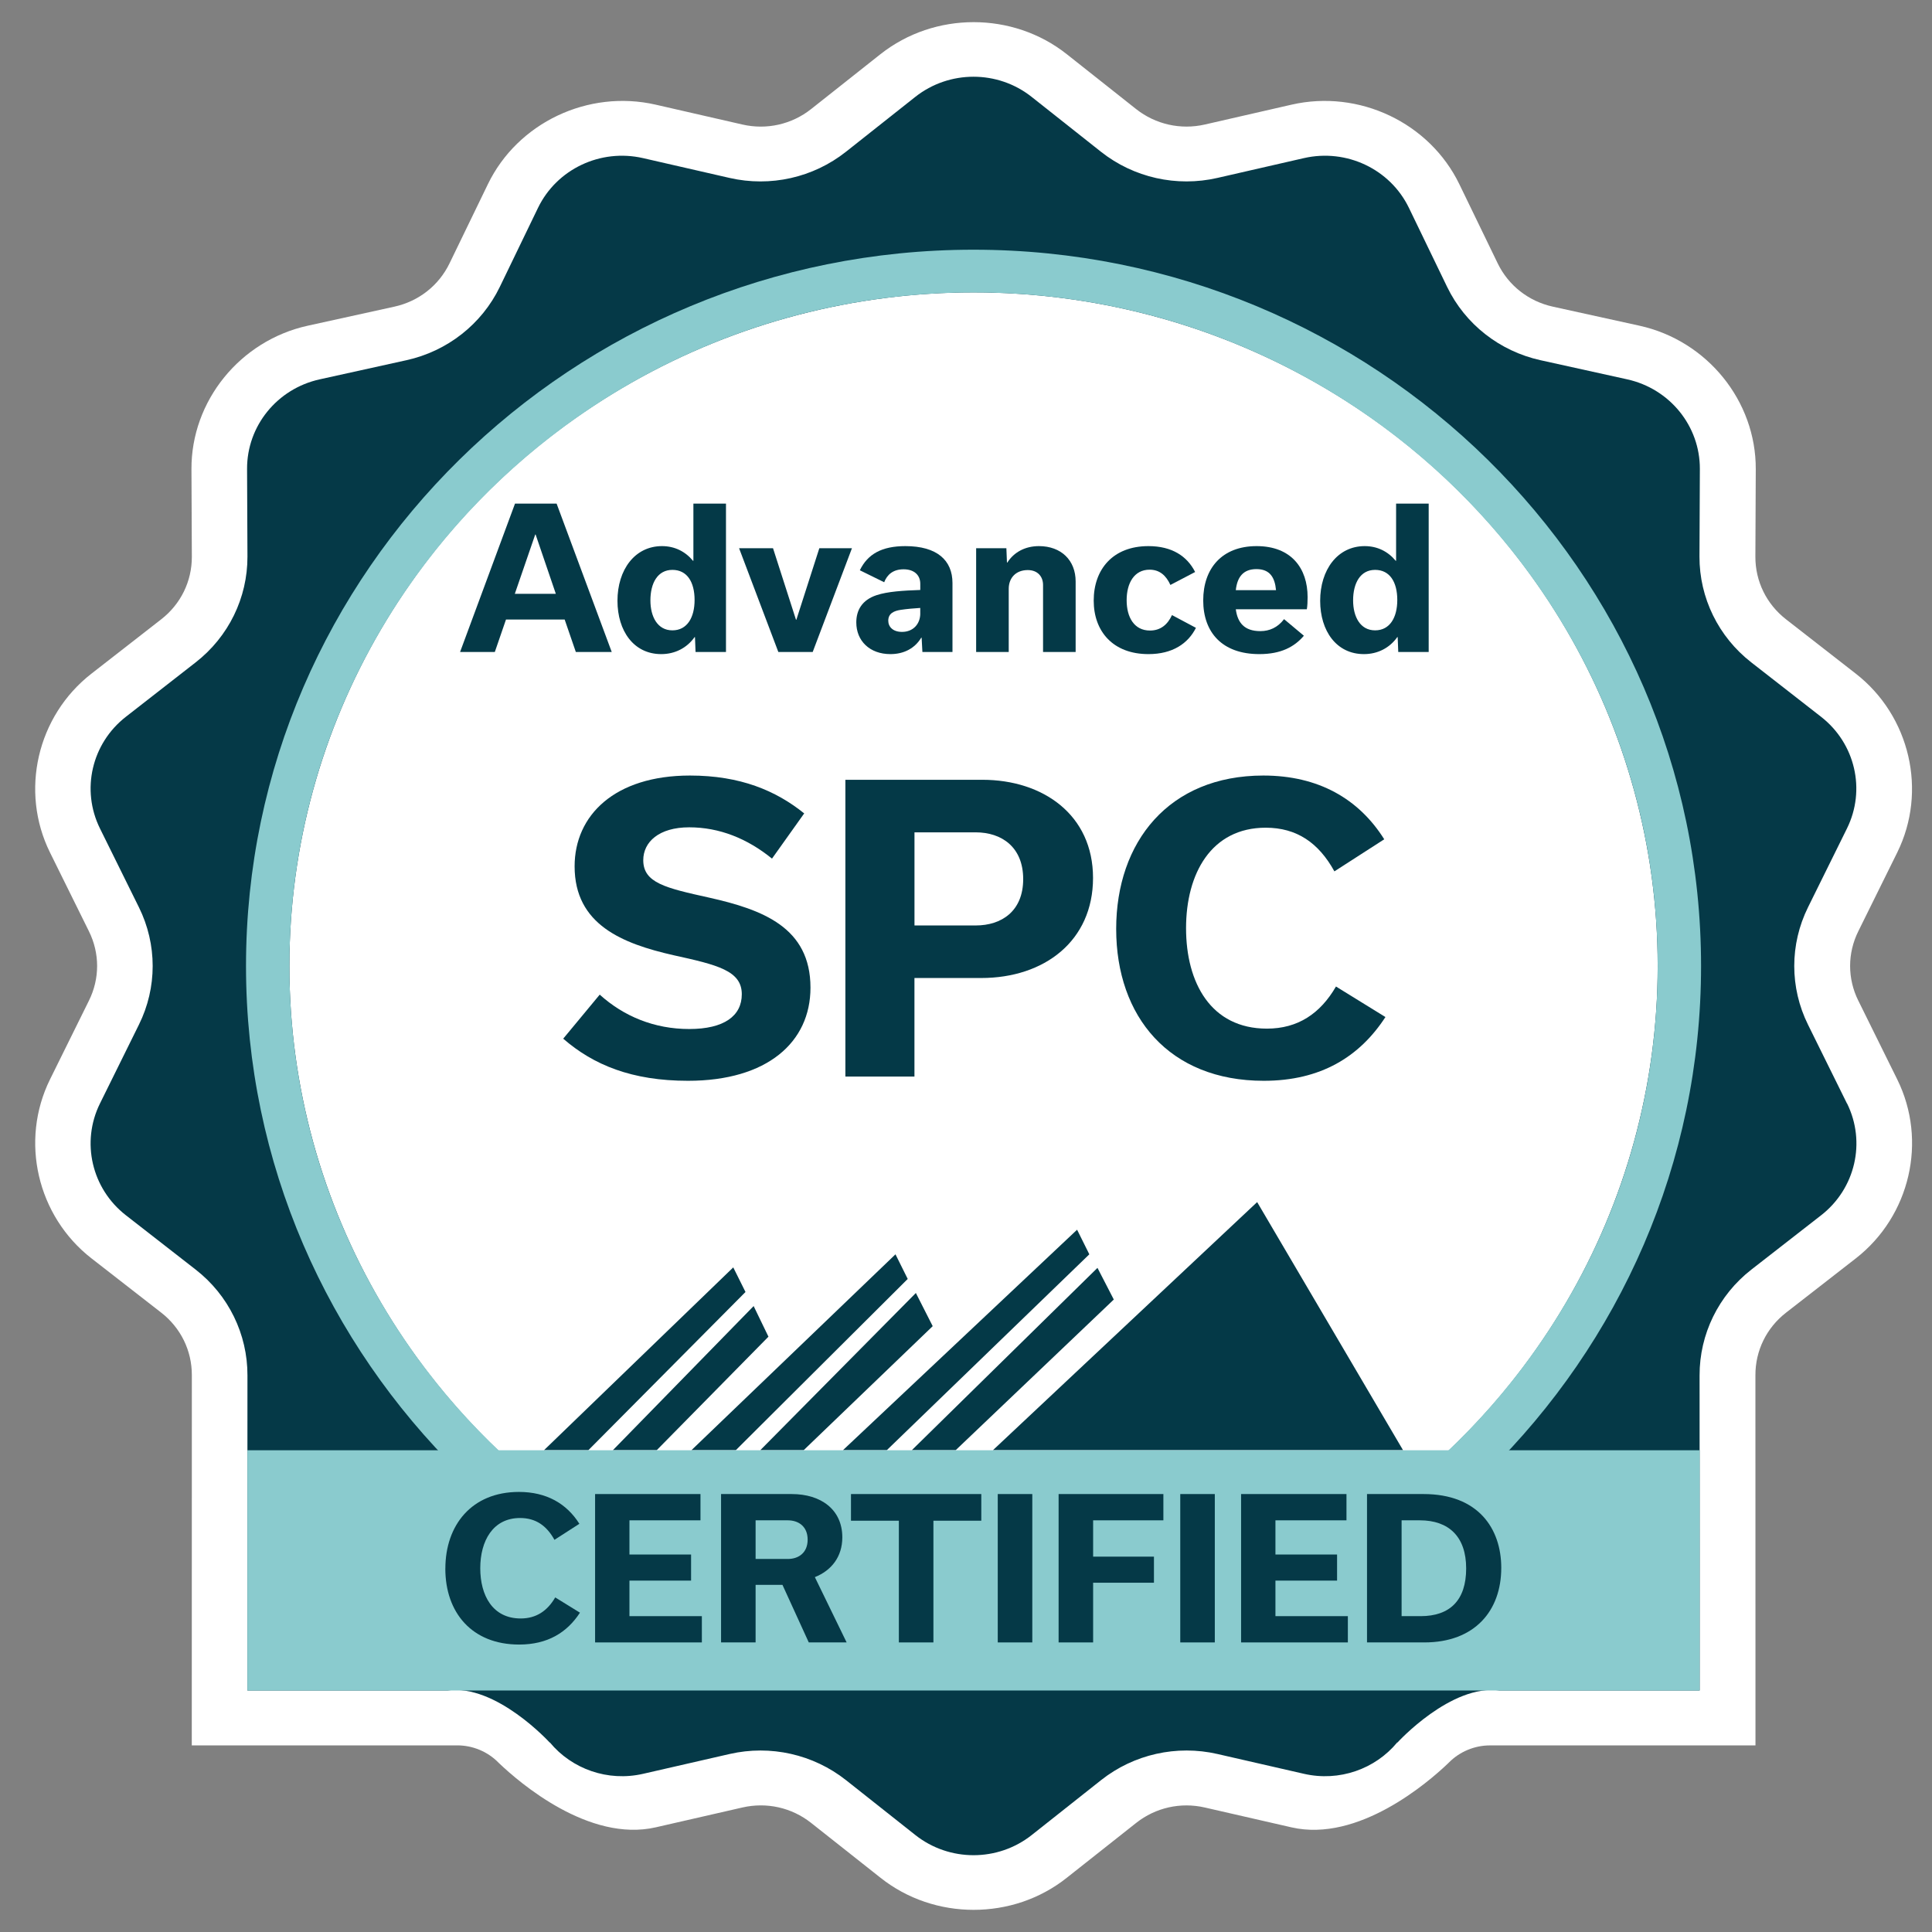
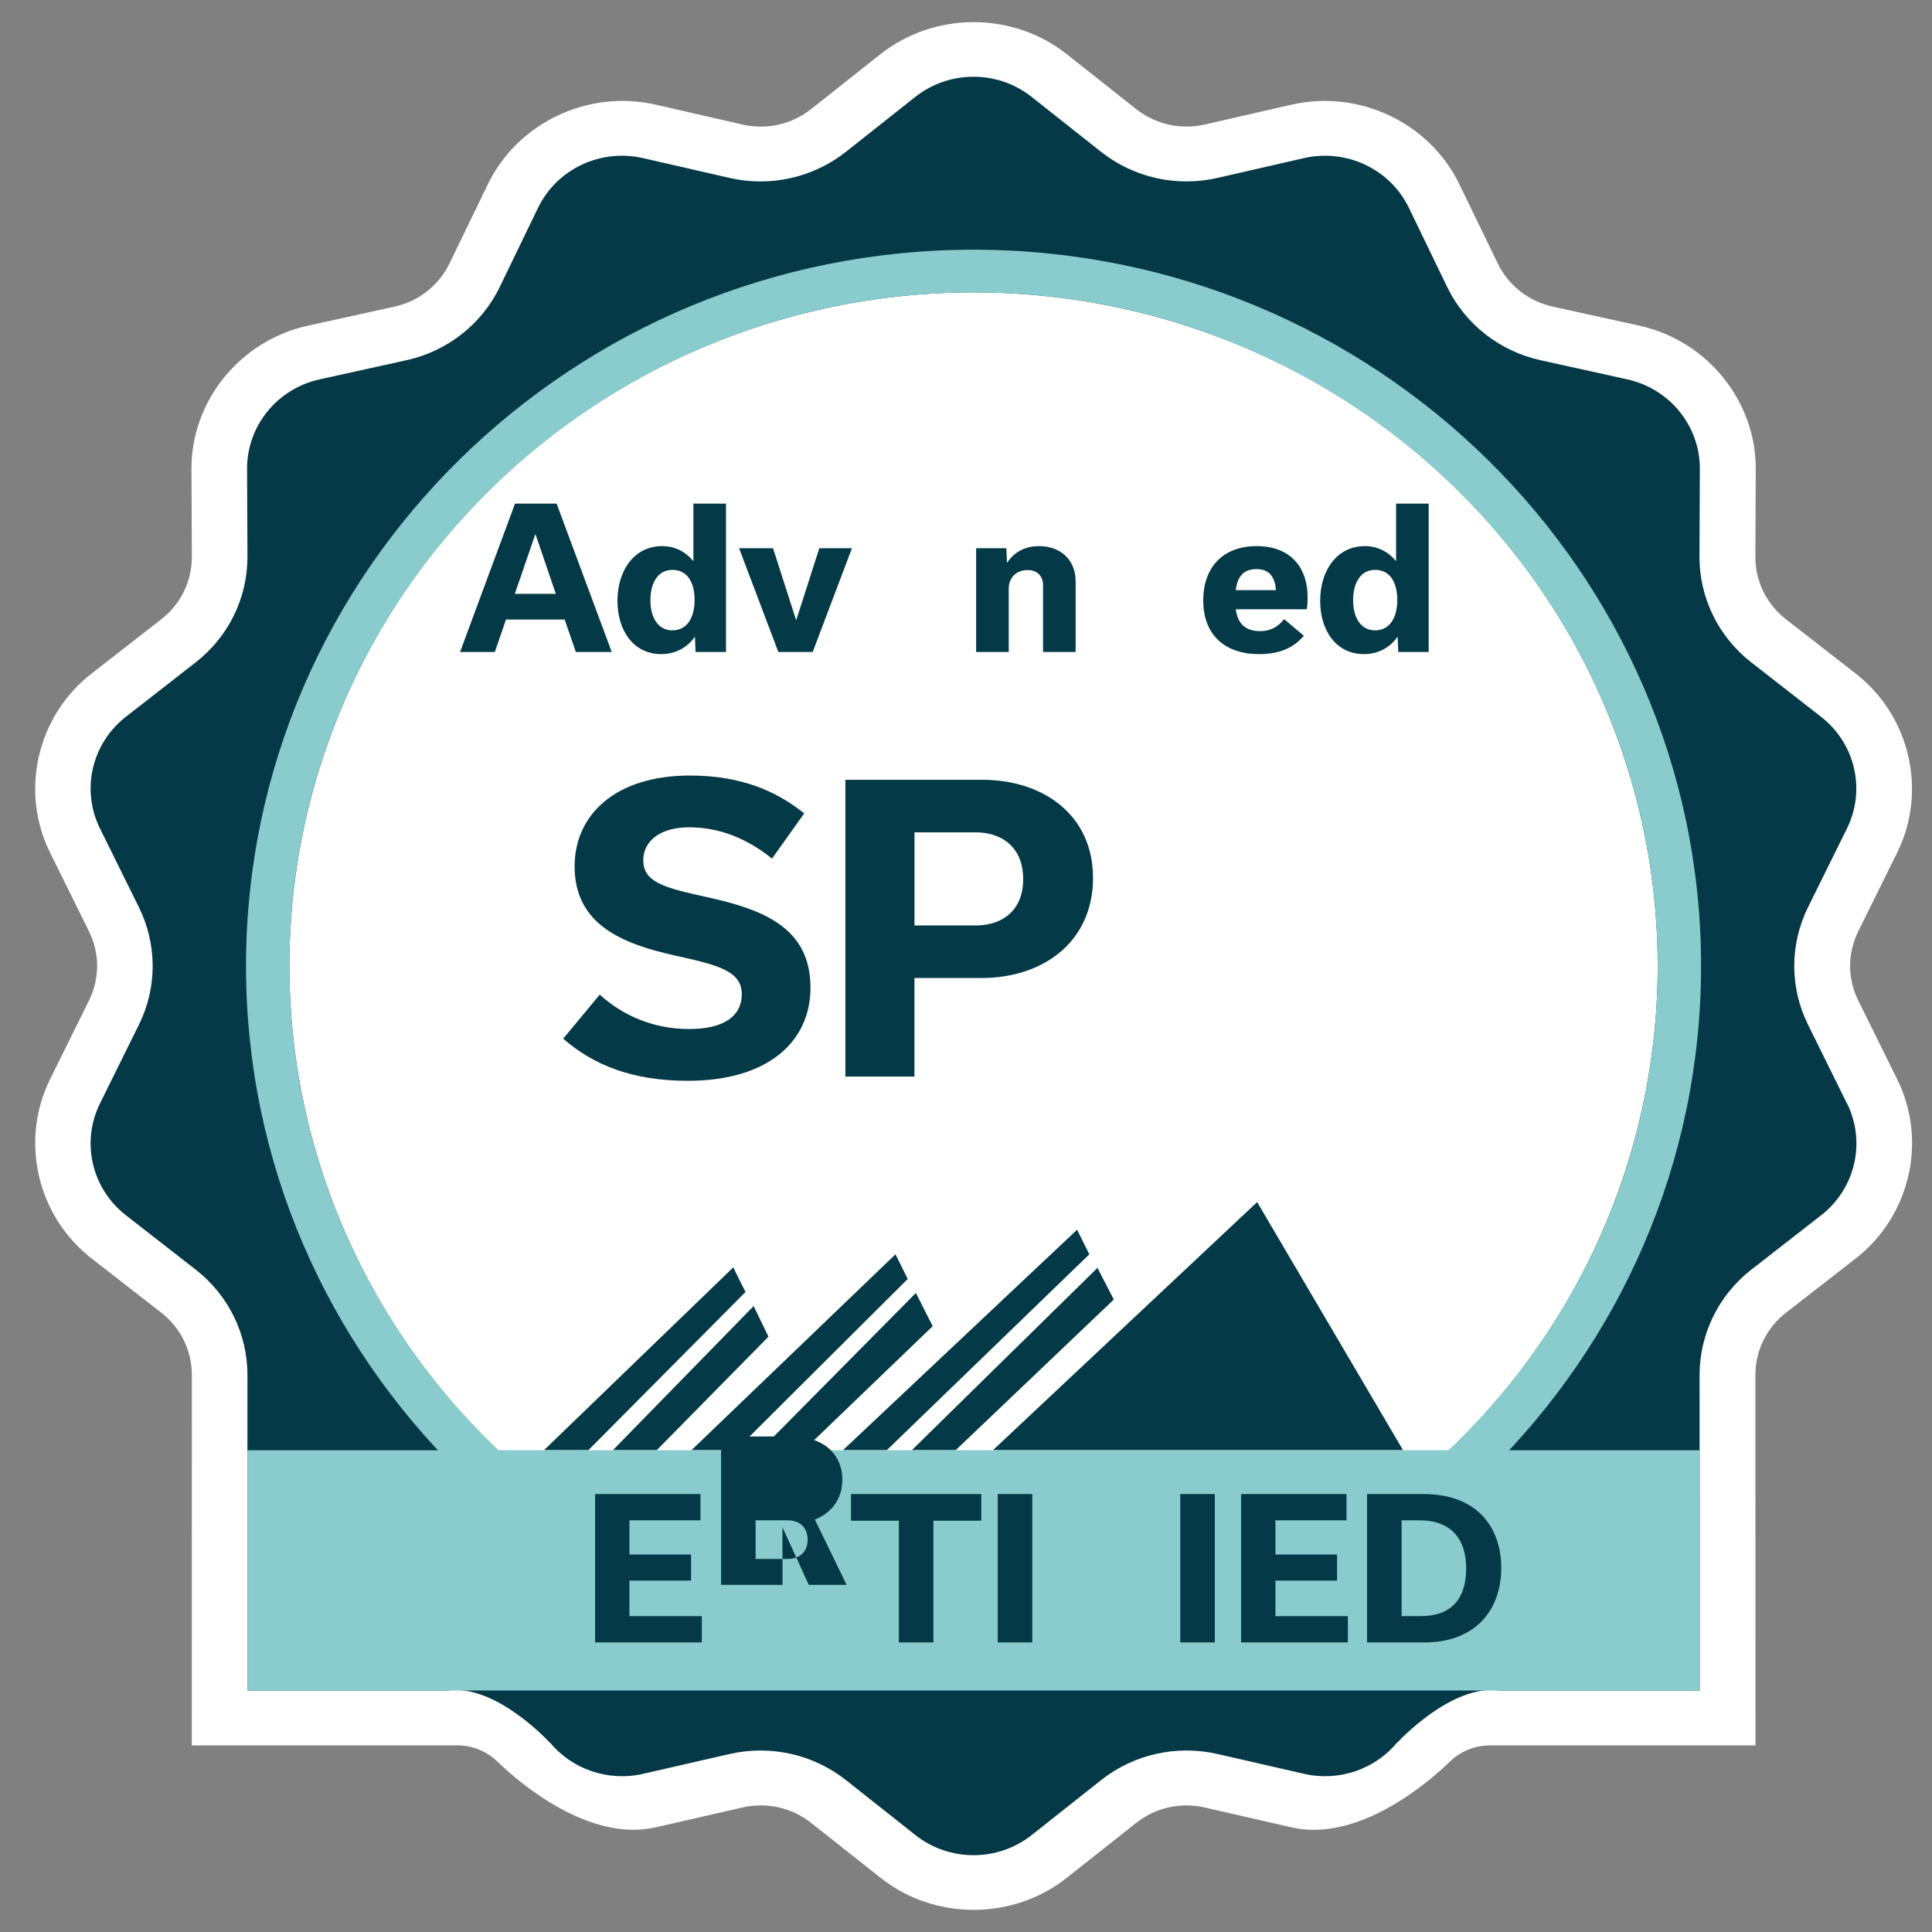
<svg xmlns="http://www.w3.org/2000/svg" id="badges" viewBox="0 0 600 600">
  <rect x="0" y="0" width="600" height="600" fill="#808080" stroke="none" />
  <defs>
    <style> .cls-1 { fill: #8acbce; } .cls-2 { fill: #043947; } .cls-3 { fill: #fff; } .cls-4 { fill: #053947; } </style>
  </defs>
  <path class="cls-3" d="M577.11,310.76c-3.39-6.84-3.39-14.7,0-21.54l12.09-24.46c9.41-19.04,4-42.42-12.87-55.55l-21.67-16.88c-6.06-4.72-9.53-11.8-9.51-19.42l.12-27.19c.1-21.18-15.09-39.92-36.08-44.56l-26.96-5.93c-7.54-1.67-13.78-6.57-17.11-13.45l-11.89-24.54c-9.26-19.14-31.18-29.54-52.15-24.73l-26.9,6.16c-7.52,1.72-15.32-.04-21.34-4.79l-21.54-17.05c-8.37-6.63-18.65-9.95-28.93-9.95s-20.55,3.32-28.94,9.95l-21.54,17.05c-6.02,4.76-13.82,6.52-21.34,4.79l-26.9-6.16c-20.98-4.81-42.9,5.59-52.15,24.73l-11.89,24.54c-3.33,6.88-9.57,11.79-17.11,13.45l-26.96,5.93c-21,4.64-36.18,23.38-36.08,44.56l.12,27.19c.02,7.62-3.44,14.7-9.51,19.42l-21.67,16.88c-16.88,13.13-22.29,36.51-12.87,55.55l12.09,24.46c3.39,6.84,3.39,14.7,0,21.54l-12.09,24.46c-9.41,19.06-4,42.42,12.87,55.57l21.67,16.86c6.06,4.72,9.53,11.8,9.51,19.42l-.02,114.97h82.48c4.75,0,9.37,1.93,12.68,5.27l.37.36c6.14,5.85,27.81,24.58,48.57,19.82l26.9-6.16c7.53-1.72,15.32.02,21.34,4.79l21.54,17.03c8.37,6.65,18.65,9.97,28.92,9.97h.02c5.14,0,10.28-.83,15.18-2.48,4.89-1.67,9.56-4.15,13.74-7.48l21.54-17.03c6.02-4.77,13.82-6.52,21.34-4.79l26.9,6.16c20.77,4.76,42.44-13.96,48.57-19.82l.37-.36c3.31-3.33,7.93-5.27,12.68-5.27h82.48l-.02-114.97c-.02-7.62,3.44-14.7,9.51-19.42l21.67-16.86c16.88-13.15,22.29-36.51,12.87-55.57l-12.09-24.46Z" />
  <path class="cls-4" d="M573.62,342.69c5.93,11.99,2.58,26.45-8.06,34.73l-21.65,16.86c-10.2,7.94-16.13,20.07-16.09,32.87l.02,58.7v39.15s-62.08,0-62.08,0c-15.13-2.1-31.77,16.16-31.77,16.16l-.08-.02c-6.83,8.26-17.99,12.24-28.93,9.74l-26.9-6.16c-12.66-2.9-25.98.09-36.12,8.11l-21.54,17.05c-10.55,8.36-25.6,8.36-36.16,0l-21.54-17.05c-10.14-8.01-23.46-11.01-36.12-8.11l-26.9,6.16c-10.93,2.5-22.09-1.48-28.93-9.74l-.06.02s-16.65-18.27-31.77-16.16h-62.11s0-47.73,0-47.73l.02-50.12c.04-12.81-5.89-24.94-16.09-32.87l-21.65-16.86c-10.64-8.28-13.99-22.74-8.06-34.73l12.09-24.46c5.7-11.5,5.7-24.95,0-36.47l-12.09-24.46c-5.93-11.99-2.58-26.43,8.06-34.71l21.65-16.88c10.2-7.94,16.13-20.05,16.09-32.86l-.12-27.21c-.06-13.34,9.33-24.92,22.56-27.83l26.96-5.95c12.68-2.8,23.36-11.18,28.96-22.74l11.87-24.56c5.83-12.05,19.4-18.47,32.6-15.46l26.9,6.16c12.66,2.9,25.98-.09,36.12-8.11l21.54-17.05c10.57-8.36,25.62-8.36,36.16,0l21.54,17.05c10.14,8.01,23.46,11.01,36.12,8.11l26.9-6.16c13.2-3.01,26.77,3.41,32.6,15.46l11.87,24.56c5.6,11.56,16.28,19.93,28.96,22.74l26.96,5.95c13.22,2.92,22.61,14.49,22.56,27.83l-.12,27.21c-.04,12.81,5.89,24.92,16.09,32.86l21.65,16.88c10.64,8.28,13.99,22.72,8.06,34.71l-12.09,24.46c-5.7,11.52-5.7,24.97,0,36.47l12.09,24.46Z" />
  <g>
    <ellipse class="cls-3" cx="302.34" cy="299.99" rx="212.47" ry="209.19" />
    <path class="cls-1" d="M302.34,522.45c-124.59,0-225.94-99.79-225.94-222.45s101.36-222.45,225.94-222.45,225.94,99.79,225.94,222.45-101.36,222.45-225.94,222.45ZM302.34,90.81c-117.16,0-212.47,93.84-212.47,209.19s95.31,209.19,212.47,209.19,212.47-93.84,212.47-209.19-95.31-209.19-212.47-209.19Z" />
  </g>
  <polyline class="cls-2" points="435.73 450.37 390.42 373.32 308.36 450.37 296.79 450.37 345.9 403.58 340.83 393.75 283.17 450.37 275.4 450.37 338.3 389.54 334.5 381.9 261.78 450.37 249.58 450.37 289.66 411.85 284.43 401.55 236.11 450.37 228.51 450.37 281.9 397.19 278.1 389.54 214.73 450.37 203.95 450.37 238.65 415.12 234.05 405.61 190.33 450.37 182.72 450.37 231.52 401.24 227.72 393.6 168.94 450.37" />
  <rect class="cls-1" x="76.83" y="450.39" width="451.01" height="74.61" />
  <g>
-     <path class="cls-4" d="M138.31,487.15c0-13.5,8.17-23.82,22.85-23.82,8.53,0,14.81,3.6,18.77,9.9l-7.74,4.98c-2.44-4.44-5.85-6.78-10.67-6.78-8.47,0-12.37,7.14-12.37,15.6s3.84,15.6,12.55,15.6c4.81,0,8.29-2.34,10.73-6.54l7.68,4.74c-4.02,6.18-10.06,9.9-18.89,9.9-14.69,0-22.92-9.96-22.92-23.58Z" />
    <path class="cls-4" d="M184.81,510.07v-46.08h32.73v8.16h-22.06v10.62h19.14v8.1h-19.14v11.04h22.49v8.16h-33.15Z" />
-     <path class="cls-4" d="M243.01,492.19h-8.35v17.88h-10.73v-46.08h21.94c9.14,0,15.72,4.86,15.72,13.44,0,6.06-3.41,10.32-8.53,12.36l9.87,20.28h-11.76l-8.17-17.88ZM234.66,484.15h10c3.35,0,6.16-1.92,6.16-6s-2.8-6-6.16-6h-10v12Z" />
+     <path class="cls-4" d="M243.01,492.19h-8.35h-10.73v-46.08h21.94c9.14,0,15.72,4.86,15.72,13.44,0,6.06-3.41,10.32-8.53,12.36l9.87,20.28h-11.76l-8.17-17.88ZM234.66,484.15h10c3.35,0,6.16-1.92,6.16-6s-2.8-6-6.16-6h-10v12Z" />
    <path class="cls-4" d="M279.15,510.07v-37.8h-14.87v-8.28h40.47v8.28h-14.87v37.8h-10.73Z" />
    <path class="cls-4" d="M309.86,510.07v-46.08h10.73v46.08h-10.73Z" />
-     <path class="cls-4" d="M328.76,510.07v-46.08h32.54v8.16h-21.82v11.28h18.89v8.1h-18.89v18.54h-10.73Z" />
    <path class="cls-4" d="M366.54,510.07v-46.08h10.73v46.08h-10.73Z" />
    <path class="cls-4" d="M385.43,510.07v-46.08h32.73v8.16h-22.06v10.62h19.14v8.1h-19.14v11.04h22.49v8.16h-33.15Z" />
    <path class="cls-4" d="M424.55,463.99h17.55c16.94,0,24.13,10.68,24.13,22.92,0,13.32-8.23,23.16-23.89,23.16h-17.8v-46.08ZM441.19,501.91c9.08,0,14.14-4.92,14.14-14.82s-5.42-14.94-14.38-14.94h-5.67v29.76h5.91Z" />
  </g>
  <g>
    <path class="cls-2" d="M175.36,192.4h-18.22l-3.47,10.08h-10.79l17.06-46.08h12.92l17.12,46.08h-11.15l-3.47-10.08ZM172.62,184.42l-6.28-18.42h-.12l-6.34,18.42h12.74Z" />
    <path class="cls-2" d="M191.76,186.58c0-9.6,5.36-16.98,13.83-16.98,3.96,0,7.25,1.68,9.63,4.56h.12v-17.76h10.12v46.08h-9.45l-.18-4.62h-.12c-2.38,3.36-6.09,5.28-10.36,5.28-8.53,0-13.59-7.2-13.59-16.56ZM215.71,186.34c0-5.58-2.32-9.36-6.89-9.36s-6.83,4.08-6.83,9.48c0,5.04,2.19,9.3,6.83,9.3s6.89-4.08,6.89-9.42Z" />
    <path class="cls-2" d="M264.58,170.26l-12.19,32.22h-10.67l-12.19-32.22h10.54l7.13,22.2h.12l7.13-22.2h10.12Z" />
-     <path class="cls-2" d="M286.46,202.48l-.24-4.44h-.12c-1.95,3.24-5.3,5.1-9.57,5.1-6.46,0-10.6-4.14-10.6-9.84,0-3.78,1.77-6.96,6.28-8.46,3.41-1.14,8.29-1.44,13.59-1.62v-1.92c0-2.7-1.89-4.5-5.18-4.5s-5.12,1.68-6.03,4.02l-7.56-3.72c2.44-5.04,6.83-7.5,14.14-7.5,9.81,0,14.63,4.38,14.63,11.46v21.42h-9.32ZM285.79,190.48v-1.68c-1.89.12-4.14.3-6.09.6-1.95.3-3.84,1.02-3.84,3.36,0,1.92,1.46,3.48,4.27,3.48,3.47,0,5.67-2.46,5.67-5.76Z" />
    <path class="cls-2" d="M303.16,170.26h9.38l.18,4.44h.12c2.07-3.24,5.55-5.1,9.81-5.1,6.89,0,11.4,4.38,11.4,10.98v21.9h-10.12v-20.82c0-2.58-1.65-4.62-4.75-4.62-3.72,0-5.91,2.46-5.91,5.82v19.62h-10.12v-32.22Z" />
-     <path class="cls-2" d="M339.66,186.52c0-9.66,5.91-16.92,17-16.92,7.31,0,12.01,3.12,14.5,8.04l-7.68,4.02c-1.34-2.94-3.35-4.74-6.46-4.74-4.81,0-7.13,4.2-7.13,9.48s2.32,9.42,7.25,9.42c3.29,0,5.48-1.86,6.83-4.8l7.44,3.96c-2.44,4.86-7.25,8.16-14.75,8.16-10.97,0-17-7.02-17-16.62Z" />
    <path class="cls-2" d="M404.93,197.44c-2.92,3.42-7.07,5.7-13.83,5.7-11.58,0-17.43-6.78-17.43-16.68s5.79-16.86,16.58-16.86,15.84,6.9,15.84,15.84c0,1.32-.06,2.76-.24,3.78h-22.06c.55,4.14,2.62,6.78,7.62,6.78,2.8,0,5.36-1.08,7.37-3.72l6.16,5.16ZM396.28,183.28c-.37-4.02-1.95-6.54-6.09-6.54s-5.97,2.52-6.4,6.54h12.49Z" />
    <path class="cls-2" d="M409.99,186.58c0-9.6,5.36-16.98,13.83-16.98,3.96,0,7.25,1.68,9.63,4.56h.12v-17.76h10.12v46.08h-9.45l-.18-4.62h-.12c-2.38,3.36-6.09,5.28-10.36,5.28-8.53,0-13.59-7.2-13.59-16.56ZM433.94,186.34c0-5.58-2.32-9.36-6.89-9.36s-6.83,4.08-6.83,9.48c0,5.04,2.19,9.3,6.83,9.3s6.89-4.08,6.89-9.42Z" />
  </g>
  <g>
    <path class="cls-2" d="M174.91,322.57l11.34-13.68c7.43,6.72,16.94,10.68,27.79,10.68s16.33-4.08,16.33-10.8c0-7.32-7.56-9.12-21.21-12.12-15.84-3.6-30.71-9.48-30.71-27.6,0-15.84,12.43-28.2,35.83-28.2,15.6,0,26.69,4.68,35.47,11.76l-10,14.04c-7.68-6.24-16.33-9.72-25.72-9.72s-14.26,4.56-14.26,10.2c0,7.08,6.95,8.64,20.48,11.64,16.58,3.72,31.45,9.24,31.45,27.96,0,16.92-13.41,28.92-38.03,28.92-17.43,0-29.37-4.92-38.76-13.08Z" />
    <path class="cls-2" d="M305.08,242.17c18.89,0,34.37,10.92,34.37,30.48s-15.11,31.08-34.74,31.08h-20.72v30.6h-21.45v-92.16h42.54ZM303.01,287.41c8.04,0,14.75-4.44,14.75-14.4s-6.7-14.52-14.75-14.52h-19.01v28.92h19.01Z" />
-     <path class="cls-2" d="M346.64,288.49c0-27,16.33-47.64,45.71-47.64,17.06,0,29.62,7.2,37.54,19.8l-15.48,9.96c-4.88-8.88-11.7-13.56-21.33-13.56-16.94,0-24.74,14.28-24.74,31.2s7.68,31.2,25.11,31.2c9.63,0,16.58-4.68,21.45-13.08l15.36,9.48c-8.04,12.36-20.11,19.8-37.79,19.8-29.37,0-45.83-19.92-45.83-47.16Z" />
  </g>
</svg>